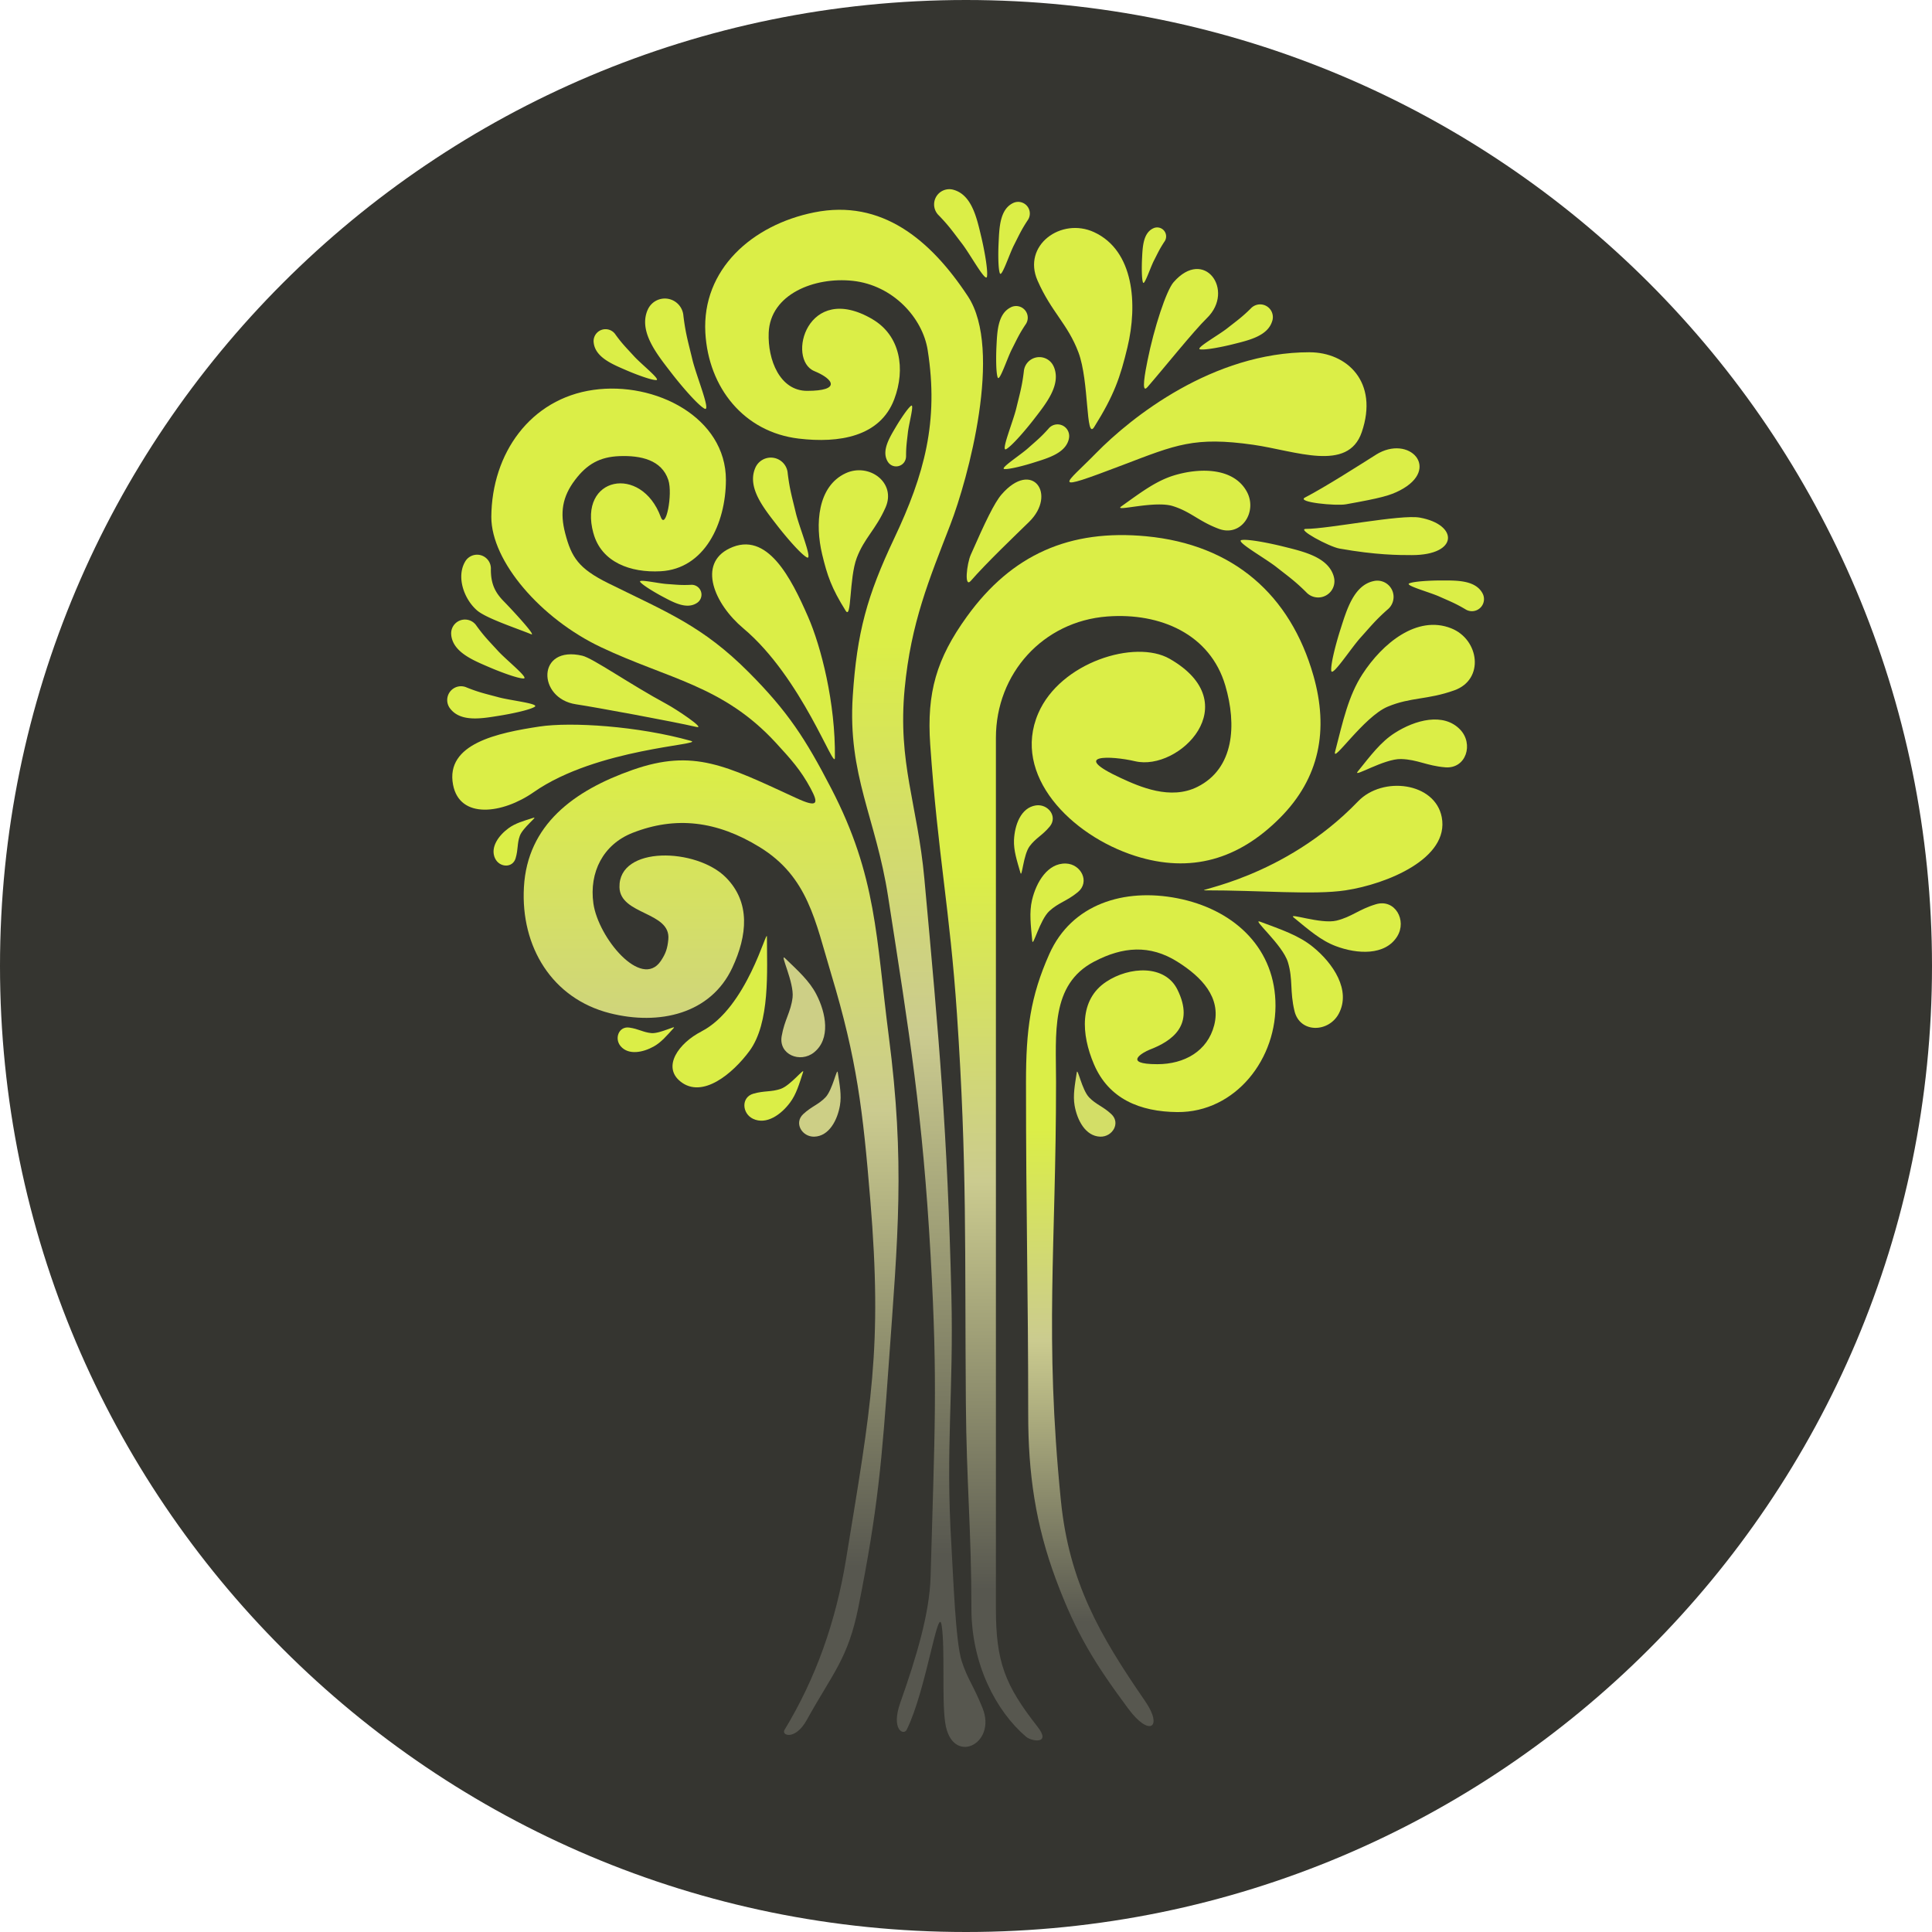
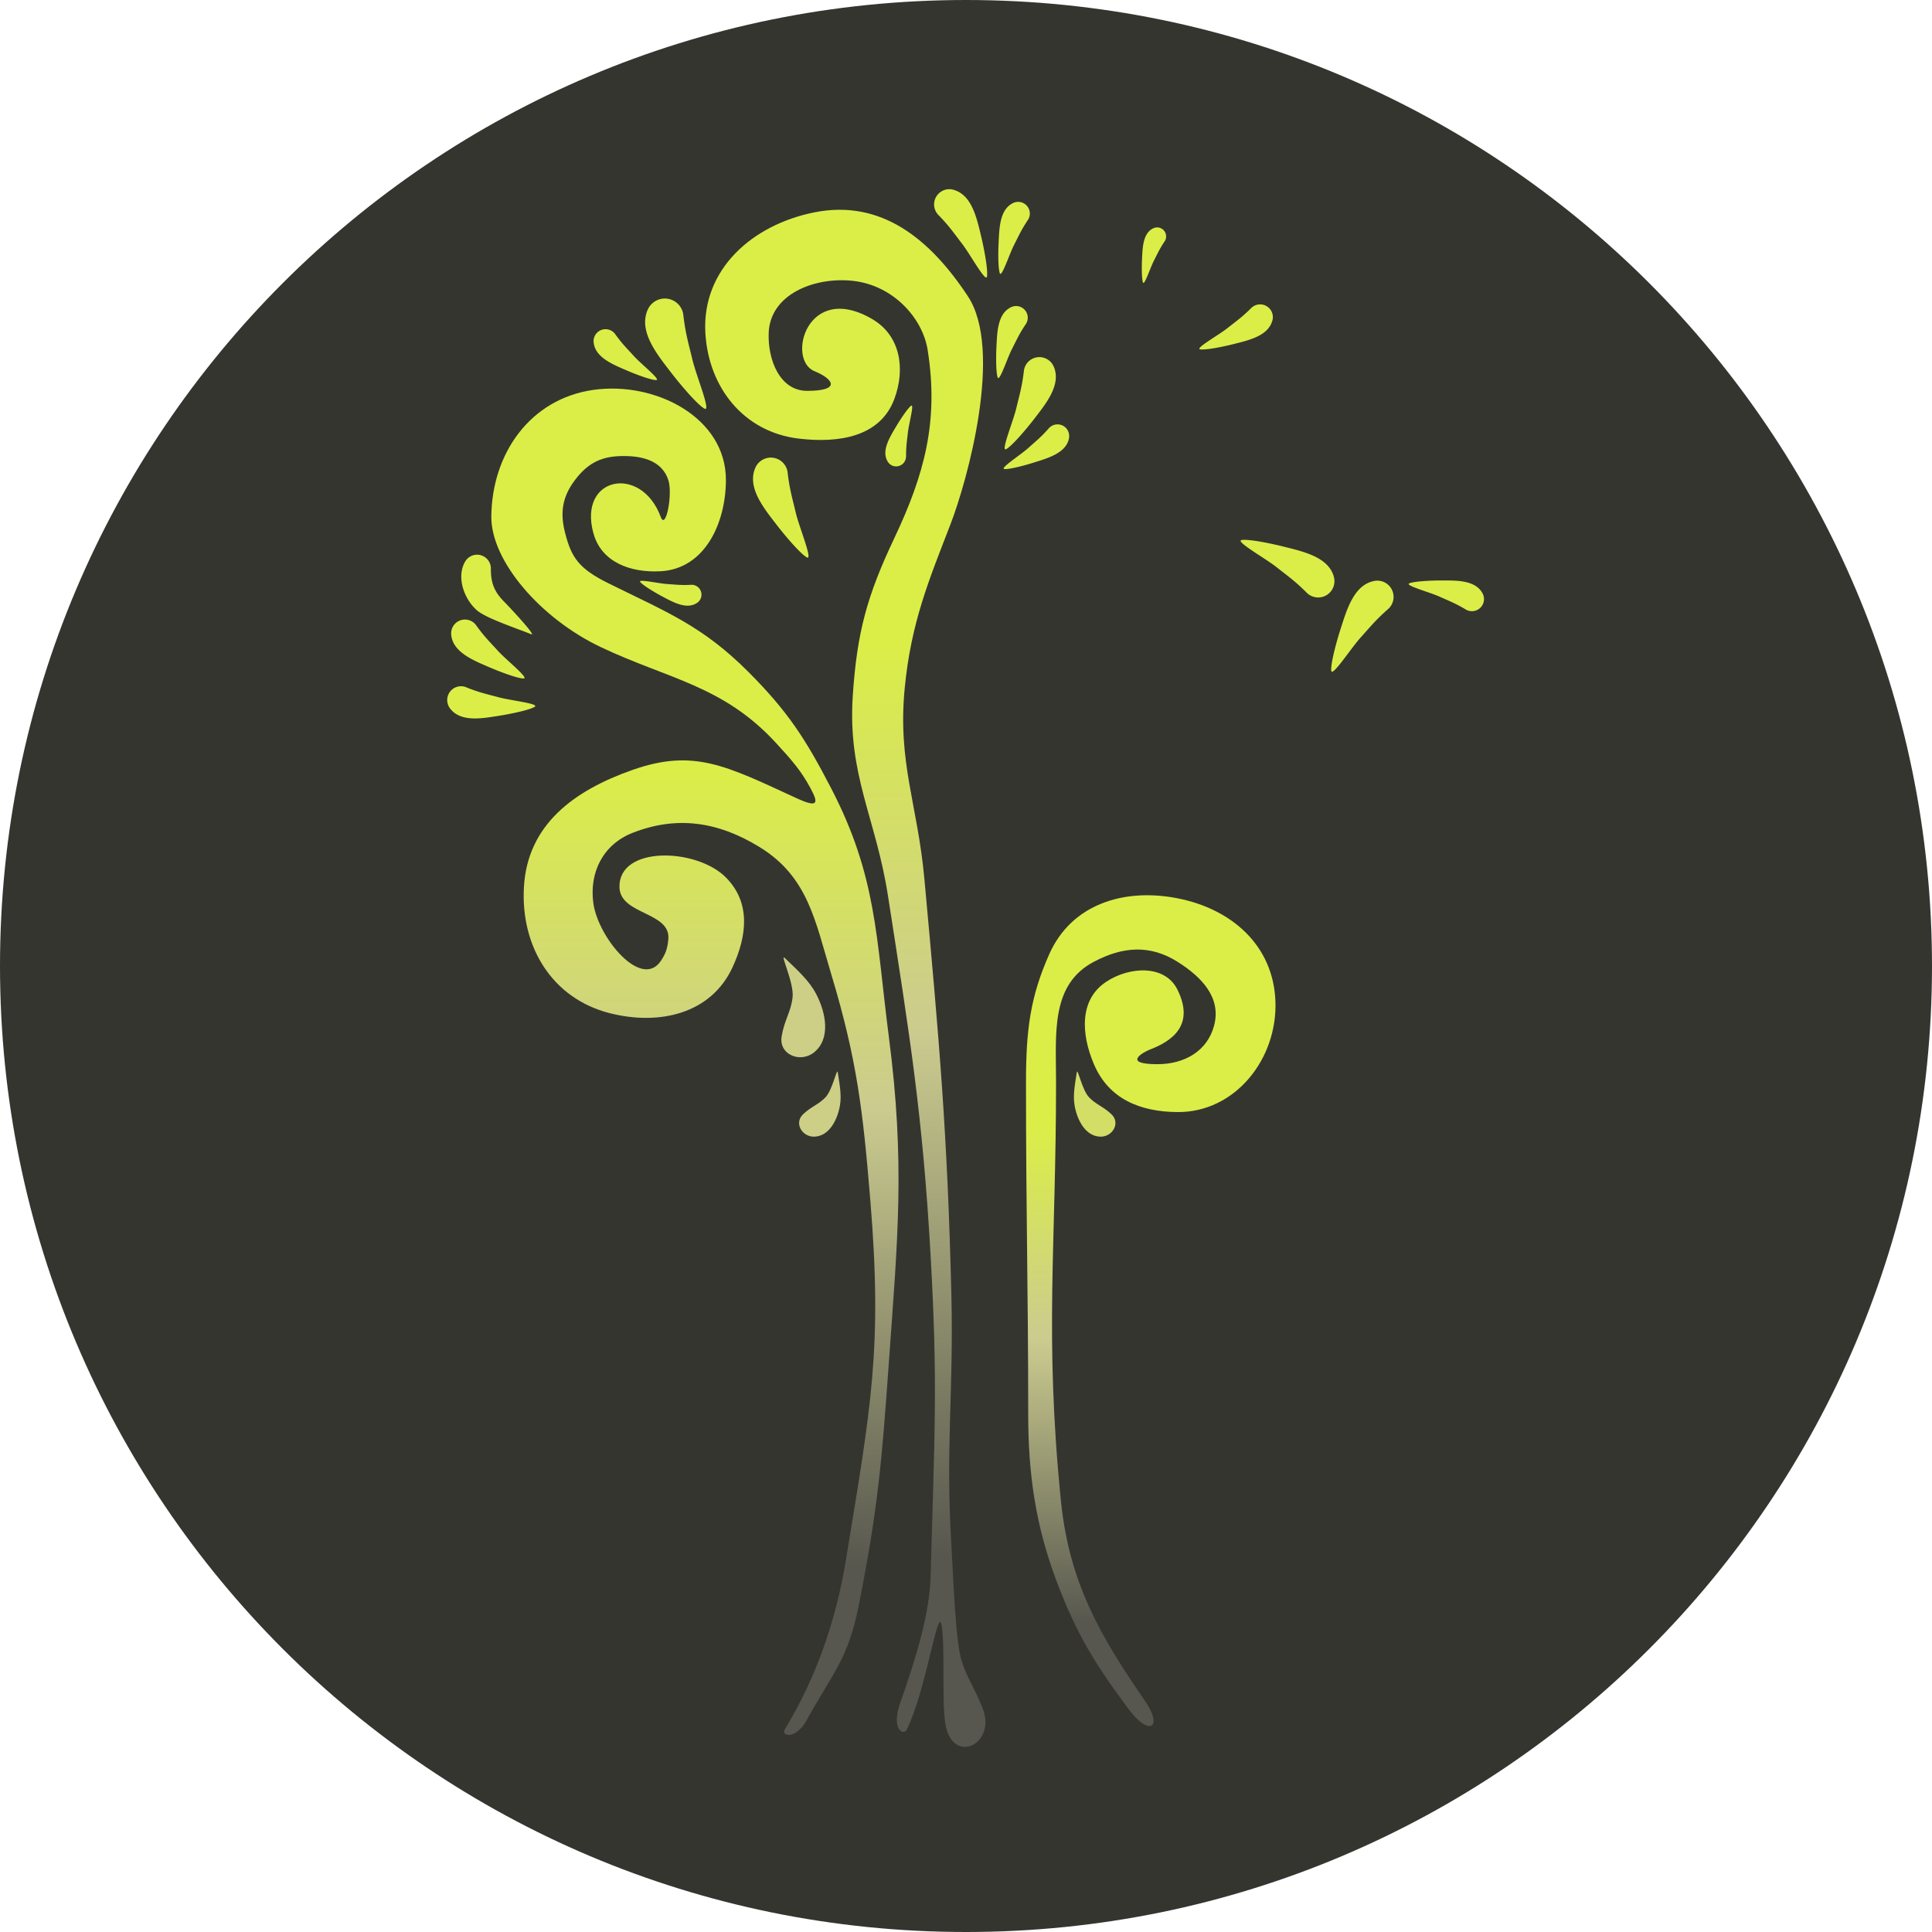
<svg xmlns="http://www.w3.org/2000/svg" width="56" height="56" fill="none" viewBox="0 0 56 56">
  <g clip-path="url(#a)">
    <path fill="#353530" d="M56 28C56 12.536 43.464 0 28 0S0 12.536 0 28s12.536 28 28 28 28-12.536 28-28" />
    <path fill="url(#b)" d="M25.29 9.253c-1.896-1.113-2.5 1.168-1.685 1.504.56.231.78.572-.211.572-.788 0-1.145-.897-1.113-1.685.045-1.117 1.325-1.624 2.437-1.504 1.164.126 2.023 1.07 2.171 2.006.327 2.07-.096 3.612-.968 5.455-.79 1.669-1.082 2.73-1.203 4.572-.151 2.298.67 3.532 1.023 5.807.628 4.044 1.002 6.321 1.233 10.408.213 3.766.116 5.093 0 9.309-.029 1.053-.398 2.297-.88 3.661-.274.778.099.958.188.778.563-1.135.915-3.69 1.014-3.012.1.677 0 2.103.1 2.802.18 1.275 1.514.641 1.082-.421-.28-.691-.42-.805-.602-1.354-.18-.55-.245-2.454-.3-3.37-.172-2.825.068-4.419 0-7.25-.115-4.72-.352-7.362-.783-12.063-.197-2.152-.776-3.353-.571-5.505.182-1.918.712-3.17 1.323-4.753.512-1.324 1.533-5.068.512-6.619-1.09-1.655-2.509-2.824-4.452-2.436-1.803.36-3.262 1.654-3.16 3.49.09 1.595 1.121 2.88 2.708 3.068 1.162.138 2.356-.049 2.768-1.143.33-.878.177-1.842-.632-2.317" />
    <path fill="url(#c)" d="M17.2 15.456c-.452-1.647 1.39-1.998 1.952-.472.147.4.353-.665.22-1.07-.192-.585-.801-.716-1.416-.693-.572.021-.946.236-1.29.693-.37.489-.438.95-.284 1.542.181.698.388 1.023 1.251 1.45 1.699.84 2.73 1.236 4.068 2.578 1.139 1.143 1.65 1.936 2.392 3.368 1.325 2.554 1.299 4.323 1.668 7.176.477 3.682.264 5.803 0 9.506-.197 2.767-.31 4.206-.88 7.05-.302 1.499-.738 1.901-1.496 3.27-.332.6-.747.455-.645.287.912-1.502 1.49-3.148 1.785-4.955.724-4.43 1.056-6.108.701-10.405-.213-2.586-.384-4.063-1.133-6.547-.464-1.539-.67-2.819-2.077-3.682-1.233-.757-2.43-.903-3.683-.41-.85.335-1.26 1.142-1.133 2.046.141.993 1.387 2.497 1.952 1.669.146-.216.196-.37.22-.63.075-.805-1.398-.702-1.416-1.51-.028-1.21 2.232-1.142 3.084-.284.721.726.62 1.685.189 2.612-.624 1.344-2.12 1.688-3.557 1.322-1.671-.425-2.582-1.928-2.486-3.65.1-1.807 1.44-2.8 3.147-3.4 1.777-.624 2.707-.124 4.753.818.626.289.646.157.41-.283-.288-.535-.569-.844-1.008-1.322-1.527-1.66-3.116-1.846-5.067-2.77-1.743-.824-3.18-2.486-3.18-3.776.013-1.845 1.133-3.425 2.96-3.683 1.795-.254 3.843.8 3.84 2.613-.004 1.269-.622 2.574-1.89 2.644-.873.048-1.72-.258-1.95-1.102" />
-     <path fill="url(#d)" d="M33.902 19.095c2.26 1.292.273 3.269-1 2.97-.696-.164-1.913-.208-.42.484.558.258 1.444.65 2.227.258 1.064-.532 1.143-1.796.807-2.937-.437-1.485-1.878-2.117-3.421-2.001-1.86.14-3.228 1.653-3.228 3.518v25.24c0 1.552.265 2.222 1.21 3.428.402.514-.175.423-.338.284-.872-.745-1.582-2.11-1.582-3.712 0-2.26-.143-3.64-.161-5.971-.035-4.4.04-6.874-.258-11.265-.208-3.058-.55-4.583-.775-7.81-.105-1.505.182-2.49 1.065-3.712 1.302-1.802 2.983-2.534 5.197-2.325 2.522.24 4.177 1.695 4.845 4.038.448 1.573.183 2.97-.972 4.128-1.196 1.2-2.583 1.613-4.196 1.098-1.858-.594-3.58-2.34-2.808-4.131.637-1.48 2.808-2.154 3.808-1.582" />
    <path fill="url(#e)" d="M33.192 49.308c.526.763.129 1.05-.484.225-.97-1.306-1.512-2.173-2.098-3.743-.598-1.603-.807-3.085-.807-4.795 0-3.686-.064-5.675-.064-9.633 0-1.508.125-2.474.677-3.711.645-1.444 2.161-1.918 3.712-1.614 1.575.308 2.774 1.366 2.84 2.97.07 1.677-1.16 3.24-2.84 3.227-1.09-.009-1.994-.385-2.42-1.388-.37-.868-.431-1.868.355-2.388.676-.449 1.706-.502 2.065.226.511 1.032-.155 1.493-.807 1.742-.173.067-.818.42.226.42.78 0 1.453-.375 1.647-1.13.206-.804-.362-1.398-1.066-1.84-.8-.502-1.584-.44-2.42 0-1.263.666-1.098 2.08-1.098 3.486 0 4.803-.34 7.33.14 12.13.238 2.374 1.128 3.909 2.442 5.816" />
-     <path fill="#dbee47" d="M37.96 10.21c-2.803 0-5.168 1.88-6.192 2.926-.892.913-1.42 1.18.78.341 1.536-.585 2.072-.828 3.779-.585 1.224.175 2.744.805 3.144-.365.499-1.457-.431-2.316-1.511-2.316M39.365 23.227c-2.162 2.248-4.806 2.58-4.432 2.58 1.589-.003 3.145.14 4.068 0 1.201-.182 3.017-.925 2.789-2.12-.193-1.01-1.711-1.202-2.425-.46M15.473 22.959c1.825-1.276 4.96-1.37 4.555-1.484-1.528-.43-3.47-.555-4.392-.416-1.201.183-2.731.493-2.504 1.687.193 1.01 1.437.845 2.341.213M20.33 29.897c1.327-.68 1.9-3.025 1.9-2.743 0 .979.098 2.495-.51 3.314-.484.653-1.362 1.389-1.997.88-.537-.43-.05-1.114.608-1.45M29.828 15.128c.815-.797.095-1.823-.797-.796-.208.24-.474.796-.891 1.744-.12.271-.195.982 0 .76.455-.523 1.29-1.319 1.688-1.708M34.987 9.216c.815-.797-.08-2.06-.972-1.034-.208.24-.564 1.316-.756 2.28-.058.29-.195.982 0 .759.455-.522 1.33-1.616 1.728-2.005M16.694 20.414c-1.126-.17-1.14-1.718.184-1.408.31.073 1.365.819 2.456 1.408.261.14 1.14.724.852.657-.675-.157-2.94-.575-3.492-.657M39.882 13.18c.966-.604 1.9.41.694 1.035-.283.146-.542.22-1.562.402-.291.053-1.451-.06-1.188-.196.614-.32 1.584-.944 2.056-1.24M41.153 15.003c1.122.203 1.131 1.087-.231 1.087-.369 0-1.036 0-2.098-.19-.292-.051-1.264-.57-.968-.57.654 0 2.75-.426 3.297-.327M21.545 18.212c1.705 1.432 2.65 4.17 2.655 3.75.02-1.588-.404-3.23-.778-4.084-.487-1.114-1.183-2.511-2.277-1.982-.927.447-.445 1.606.4 2.316M31.714 6.73c-.955-.442-2.09.38-1.64 1.403.4.912.875 1.258 1.184 2.078.318.84.208 2.565.456 2.169.583-.93.757-1.445.966-2.315.298-1.242.193-2.798-.966-3.335M24.512 13.717c.673-.312 1.474.268 1.157.99-.283.643-.617.887-.836 1.465-.223.592-.146 1.808-.321 1.53-.411-.656-.534-1.02-.681-1.633-.21-.876-.136-1.973.681-2.352M42.064 18.212c.815.324.97 1.483.092 1.797-.782.281-1.263.193-1.937.476-.69.29-1.617 1.678-1.52 1.3.228-.886.386-1.618.792-2.243.58-.894 1.582-1.723 2.573-1.33M42.322 21.146c.398.413.177 1.144-.43 1.095-.542-.044-.804-.227-1.282-.24-.49-.014-1.415.561-1.256.363.375-.466.667-.86 1.078-1.121.587-.375 1.407-.599 1.89-.097M40.498 27.143c.289-.462-.061-1.099-.616-.933-.495.147-.703.368-1.145.475-.452.109-1.427-.245-1.239-.091.44.36.789.668 1.222.83.62.234 1.427.28 1.778-.28M30.897 25.03c.437.015.704.532.346.828-.32.264-.56.303-.828.55-.275.252-.476 1.06-.494.866-.043-.454-.092-.824-.007-1.186.122-.517.452-1.075.982-1.058" />
    <path fill="#cdcf86" d="M23.595 30.504c-.398.32-1.03.065-.938-.47.082-.477.265-.696.316-1.12.051-.433-.386-1.301-.223-1.144.384.37.71.661.91 1.047.287.551.42 1.298-.065 1.687" />
-     <path fill="#dbee47" d="M36.143 14.257c.31.578-.16 1.314-.813 1.072-.582-.216-.814-.498-1.336-.66-.534-.167-1.73.18-1.494.01.557-.396 1-.738 1.533-.9.761-.23 1.733-.223 2.11.478M13.478 16.286a.4.4 0 0 1 .75.215c0 .391.099.647.37.924.248.253.967 1.03.796.958-.4-.166-1.304-.46-1.57-.693-.379-.332-.597-.967-.346-1.404M13.08 18.407a.4.4 0 0 1 .733-.266c.23.316.362.442.623.728.243.265.912.797.739.797s-.693-.197-.99-.325c-.464-.2-1.052-.433-1.106-.934M17.208 9.93a.346.346 0 0 1 .634-.23c.198.273.312.38.538.628.21.23.789.689.639.689s-.599-.17-.856-.281c-.4-.173-.909-.374-.955-.807M18.77 8.99a.54.54 0 0 1 1.039.165c.064.523.138.757.26 1.266.112.472.555 1.536.35 1.423-.204-.114-.689-.684-.956-1.031-.415-.539-.958-1.197-.694-1.824M21.89 13.568a.49.49 0 0 1 .942.15c.058.474.125.687.235 1.148.102.427.504 1.392.319 1.29-.185-.103-.625-.621-.867-.935-.377-.488-.869-1.085-.629-1.653M30.545 10.632a.452.452 0 0 0-.869.138c-.053.438-.115.634-.217 1.059-.094.394-.464 1.284-.293 1.189.17-.095.576-.572.8-.862.347-.45.8-1 .58-1.524M30.982 12.716a.338.338 0 0 0-.594-.287c-.22.247-.341.34-.586.559-.226.203-.834.592-.689.607.146.014.6-.106.86-.19.407-.128.921-.273 1.01-.69M29.294 8.91a.338.338 0 0 1 .428.502c-.183.275-.243.417-.392.709-.138.27-.36.957-.411.82-.052-.137-.05-.606-.037-.88.022-.426.031-.96.412-1.15M29.357 5.889a.338.338 0 0 1 .427.501c-.182.276-.242.417-.391.71-.139.27-.36.957-.412.82s-.05-.607-.036-.88c.021-.426.03-.96.412-1.151M33.42 6.622a.26.26 0 0 1 .329.386c-.14.213-.187.322-.302.546-.107.209-.278.738-.317.633-.04-.106-.038-.467-.028-.679.017-.327.024-.74.317-.886M36.88 9.294a.369.369 0 0 0-.628-.35c-.256.253-.395.347-.675.568-.26.206-.947.589-.79.614.158.026.66-.075.949-.148.45-.113 1.02-.236 1.143-.684M38.661 16.717a.471.471 0 0 1-.8.448c-.327-.324-.504-.445-.862-.727-.332-.262-1.21-.752-1.009-.785s.841.097 1.212.19c.575.144 1.302.302 1.46.874M39.82 16.842a.471.471 0 0 1 .396.828c-.344.305-.476.474-.781.813-.283.314-.828 1.158-.848.956-.02-.203.15-.834.267-1.197.181-.565.386-1.28.967-1.4M42.967 17.19a.35.35 0 0 1-.495.468c-.295-.174-.444-.229-.753-.367-.287-.129-1.009-.322-.87-.382s.624-.084.908-.084c.44 0 .993-.02 1.21.364M25.726 13.371c.149.258.537.16.537-.155 0-.28.023-.407.053-.683.029-.255.192-.844.092-.771s-.318.405-.436.604c-.183.311-.426.693-.246 1.005M20.195 17.481a.286.286 0 0 0-.178-.529c-.28.013-.408-.005-.685-.024-.256-.017-.852-.155-.774-.058s.418.3.623.41c.318.169.71.395 1.014.201M27.644 5.503a.441.441 0 0 0-.429.744c.3.31.41.477.67.816.242.314.69 1.141.723.954s-.08-.79-.162-1.137c-.129-.54-.268-1.223-.802-1.377M13.055 20.547a.4.4 0 0 1 .477-.618c.363.145.542.18.916.281.347.095 1.197.184 1.05.277-.145.093-.69.205-1.01.256-.498.08-1.12.199-1.433-.196" />
+     <path fill="#dbee47" d="M36.143 14.257M13.478 16.286a.4.4 0 0 1 .75.215c0 .391.099.647.37.924.248.253.967 1.03.796.958-.4-.166-1.304-.46-1.57-.693-.379-.332-.597-.967-.346-1.404M13.08 18.407a.4.4 0 0 1 .733-.266c.23.316.362.442.623.728.243.265.912.797.739.797s-.693-.197-.99-.325c-.464-.2-1.052-.433-1.106-.934M17.208 9.93a.346.346 0 0 1 .634-.23c.198.273.312.38.538.628.21.23.789.689.639.689s-.599-.17-.856-.281c-.4-.173-.909-.374-.955-.807M18.77 8.99a.54.54 0 0 1 1.039.165c.064.523.138.757.26 1.266.112.472.555 1.536.35 1.423-.204-.114-.689-.684-.956-1.031-.415-.539-.958-1.197-.694-1.824M21.89 13.568a.49.49 0 0 1 .942.15c.058.474.125.687.235 1.148.102.427.504 1.392.319 1.29-.185-.103-.625-.621-.867-.935-.377-.488-.869-1.085-.629-1.653M30.545 10.632a.452.452 0 0 0-.869.138c-.053.438-.115.634-.217 1.059-.094.394-.464 1.284-.293 1.189.17-.095.576-.572.8-.862.347-.45.8-1 .58-1.524M30.982 12.716a.338.338 0 0 0-.594-.287c-.22.247-.341.34-.586.559-.226.203-.834.592-.689.607.146.014.6-.106.86-.19.407-.128.921-.273 1.01-.69M29.294 8.91a.338.338 0 0 1 .428.502c-.183.275-.243.417-.392.709-.138.27-.36.957-.411.82-.052-.137-.05-.606-.037-.88.022-.426.031-.96.412-1.15M29.357 5.889a.338.338 0 0 1 .427.501c-.182.276-.242.417-.391.71-.139.27-.36.957-.412.82s-.05-.607-.036-.88c.021-.426.03-.96.412-1.151M33.42 6.622a.26.26 0 0 1 .329.386c-.14.213-.187.322-.302.546-.107.209-.278.738-.317.633-.04-.106-.038-.467-.028-.679.017-.327.024-.74.317-.886M36.88 9.294a.369.369 0 0 0-.628-.35c-.256.253-.395.347-.675.568-.26.206-.947.589-.79.614.158.026.66-.075.949-.148.45-.113 1.02-.236 1.143-.684M38.661 16.717a.471.471 0 0 1-.8.448c-.327-.324-.504-.445-.862-.727-.332-.262-1.21-.752-1.009-.785s.841.097 1.212.19c.575.144 1.302.302 1.46.874M39.82 16.842a.471.471 0 0 1 .396.828c-.344.305-.476.474-.781.813-.283.314-.828 1.158-.848.956-.02-.203.15-.834.267-1.197.181-.565.386-1.28.967-1.4M42.967 17.19a.35.35 0 0 1-.495.468c-.295-.174-.444-.229-.753-.367-.287-.129-1.009-.322-.87-.382s.624-.084.908-.084c.44 0 .993-.02 1.21.364M25.726 13.371c.149.258.537.16.537-.155 0-.28.023-.407.053-.683.029-.255.192-.844.092-.771s-.318.405-.436.604c-.183.311-.426.693-.246 1.005M20.195 17.481a.286.286 0 0 0-.178-.529c-.28.013-.408-.005-.685-.024-.256-.017-.852-.155-.774-.058s.418.3.623.41c.318.169.71.395 1.014.201M27.644 5.503a.441.441 0 0 0-.429.744c.3.31.41.477.67.816.242.314.69 1.141.723.954s-.08-.79-.162-1.137c-.129-.54-.268-1.223-.802-1.377M13.055 20.547a.4.4 0 0 1 .477-.618c.363.145.542.18.916.281.347.095 1.197.184 1.05.277-.145.093-.69.205-1.01.256-.498.08-1.12.199-1.433-.196" />
    <path fill="#cdcf86" d="M23.602 32.947c-.355.009-.596-.397-.32-.654.245-.228.438-.272.643-.484.21-.218.334-.88.358-.725.056.365.114.662.063.96-.074.424-.314.89-.744.903" />
    <path fill="#d3de67" d="M31.892 32.947c.355.009.596-.397.32-.654-.245-.228-.438-.272-.643-.484-.21-.218-.334-.88-.358-.725-.056.365-.114.662-.063.96.074.424.314.89.744.903" />
-     <path fill="#dbee47" d="M21.827 32.429c-.32-.152-.352-.624.01-.728.323-.092.515-.044.794-.14.286-.1.696-.634.647-.485-.115.352-.198.643-.379.884-.257.345-.683.653-1.072.469M17.99 30.325c-.189-.22-.055-.584.25-.54.273.038.4.138.642.16.247.021.732-.242.645-.146-.203.224-.362.414-.578.534-.308.172-.73.26-.959-.008M14.35 24.88c.121.264.507.293.595-.002.079-.264.04-.422.122-.65.083-.233.525-.565.402-.526-.289.092-.528.157-.727.303-.285.208-.541.555-.393.875M30.02 23.346c.354-.056.65.32.406.613-.217.261-.404.33-.582.57-.183.245-.22.926-.265.773-.104-.359-.2-.65-.188-.954.02-.435.199-.935.63-1.002M38.807 29.378c-.292.555-1.128.576-1.285-.071-.14-.577-.04-.913-.19-1.414-.154-.512-1.07-1.277-.81-1.179.614.23 1.122.397 1.535.734.591.48 1.105 1.256.75 1.93" />
  </g>
  <defs>
    <linearGradient id="b" x1="24.502" x2="24.502" y1="6.08" y2="50.635" gradientUnits="userSpaceOnUse">
      <stop offset=".281" stop-color="#dbee47" />
      <stop offset=".536" stop-color="#cbcb8f" />
      <stop offset=".875" stop-color="#57574f" />
    </linearGradient>
    <linearGradient id="c" x1="20.143" x2="20.143" y1="11.264" y2="50.288" gradientUnits="userSpaceOnUse">
      <stop offset=".281" stop-color="#dbee47" />
      <stop offset=".536" stop-color="#cbcb8f" />
      <stop offset=".875" stop-color="#57574f" />
    </linearGradient>
    <linearGradient id="d" x1="32.609" x2="32.609" y1="15.51" y2="50.447" gradientUnits="userSpaceOnUse">
      <stop offset=".281" stop-color="#dbee47" />
      <stop offset=".536" stop-color="#cbcb8f" />
      <stop offset=".875" stop-color="#57574f" />
    </linearGradient>
    <linearGradient id="e" x1="33.355" x2="33.355" y1="25.949" y2="50.031" gradientUnits="userSpaceOnUse">
      <stop offset=".281" stop-color="#dbee47" />
      <stop offset=".536" stop-color="#cbcb8f" />
      <stop offset=".875" stop-color="#57574f" />
    </linearGradient>
    <clipPath id="a">
      <path fill="#fff" d="M0 0h56v56H0z" />
    </clipPath>
  </defs>
</svg>